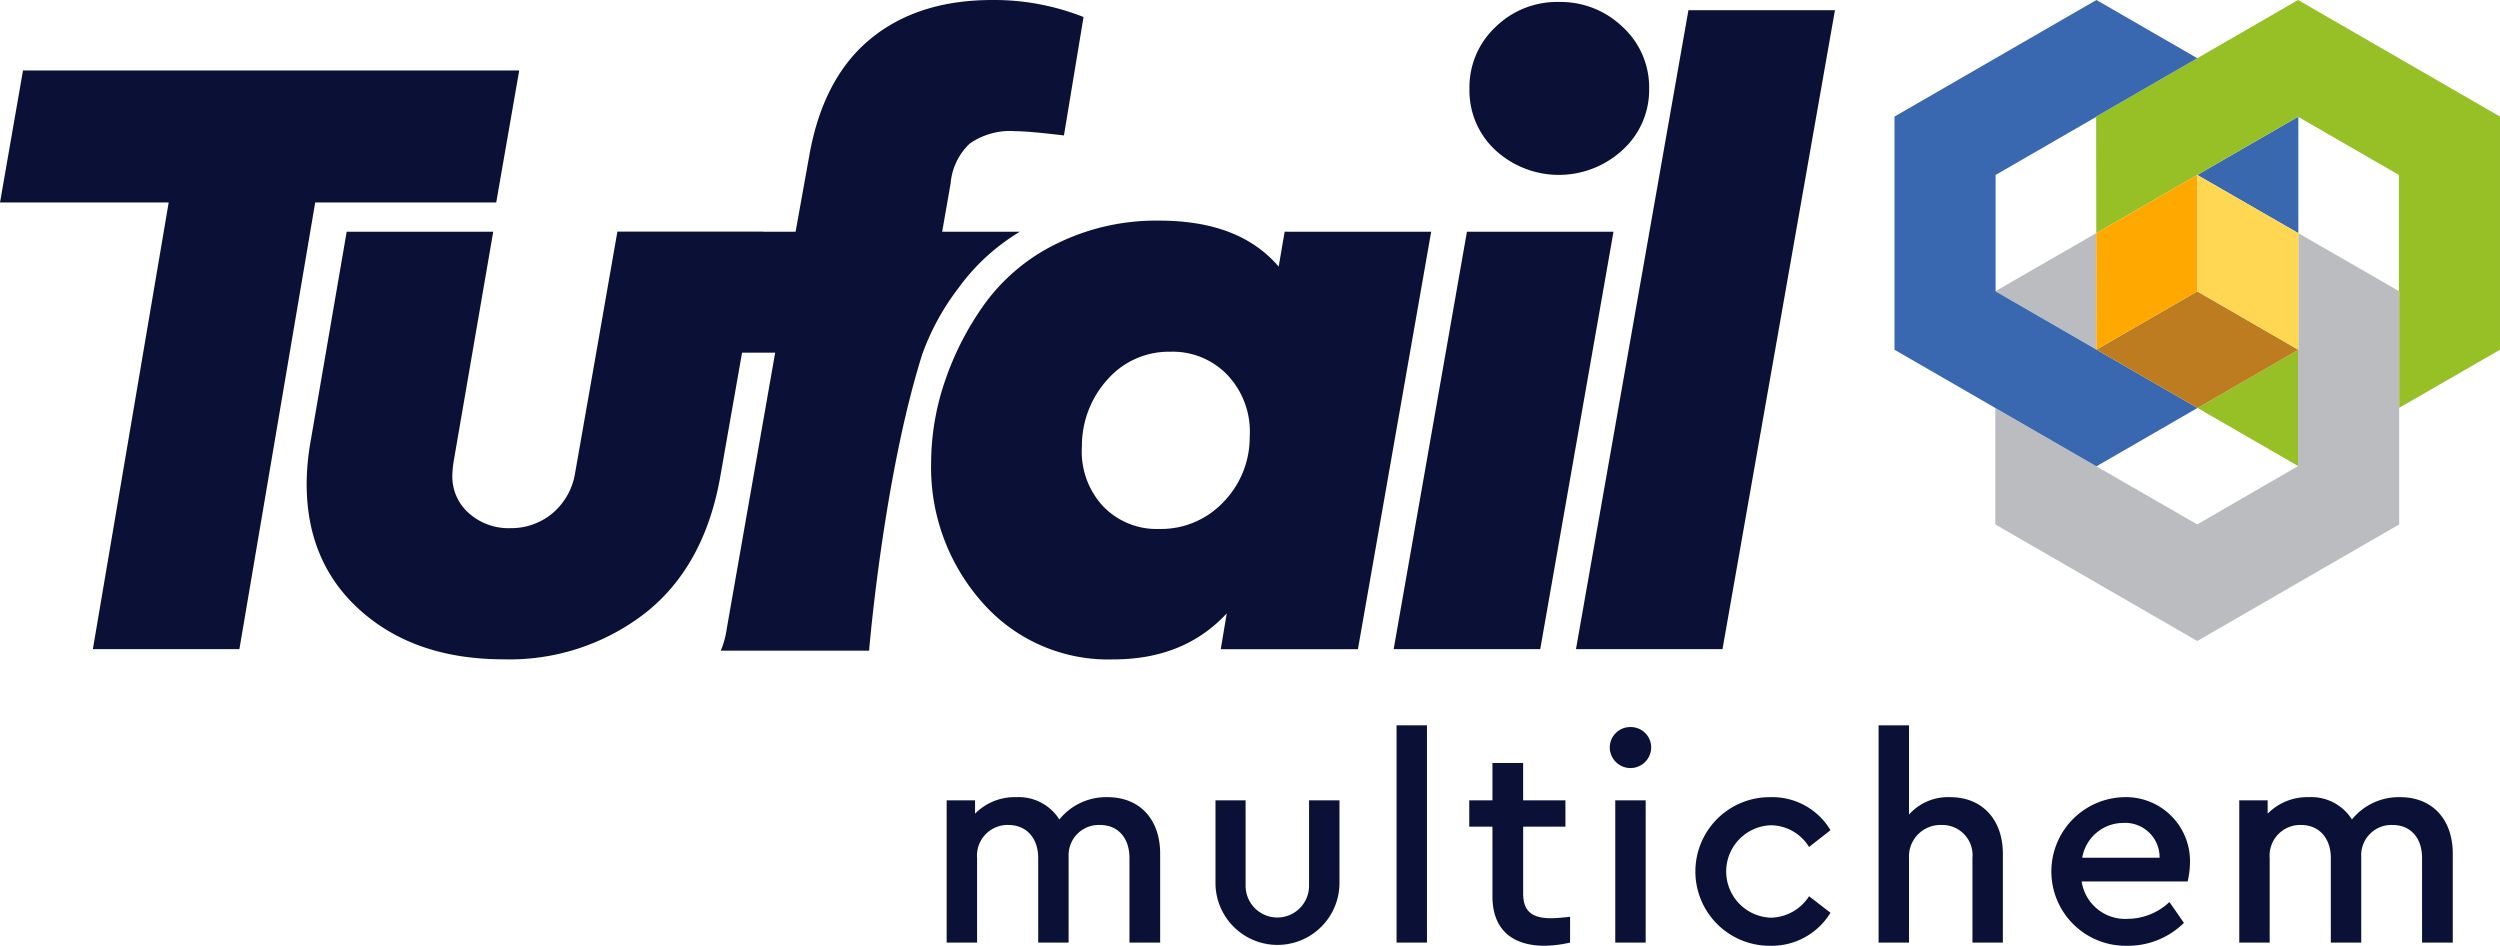
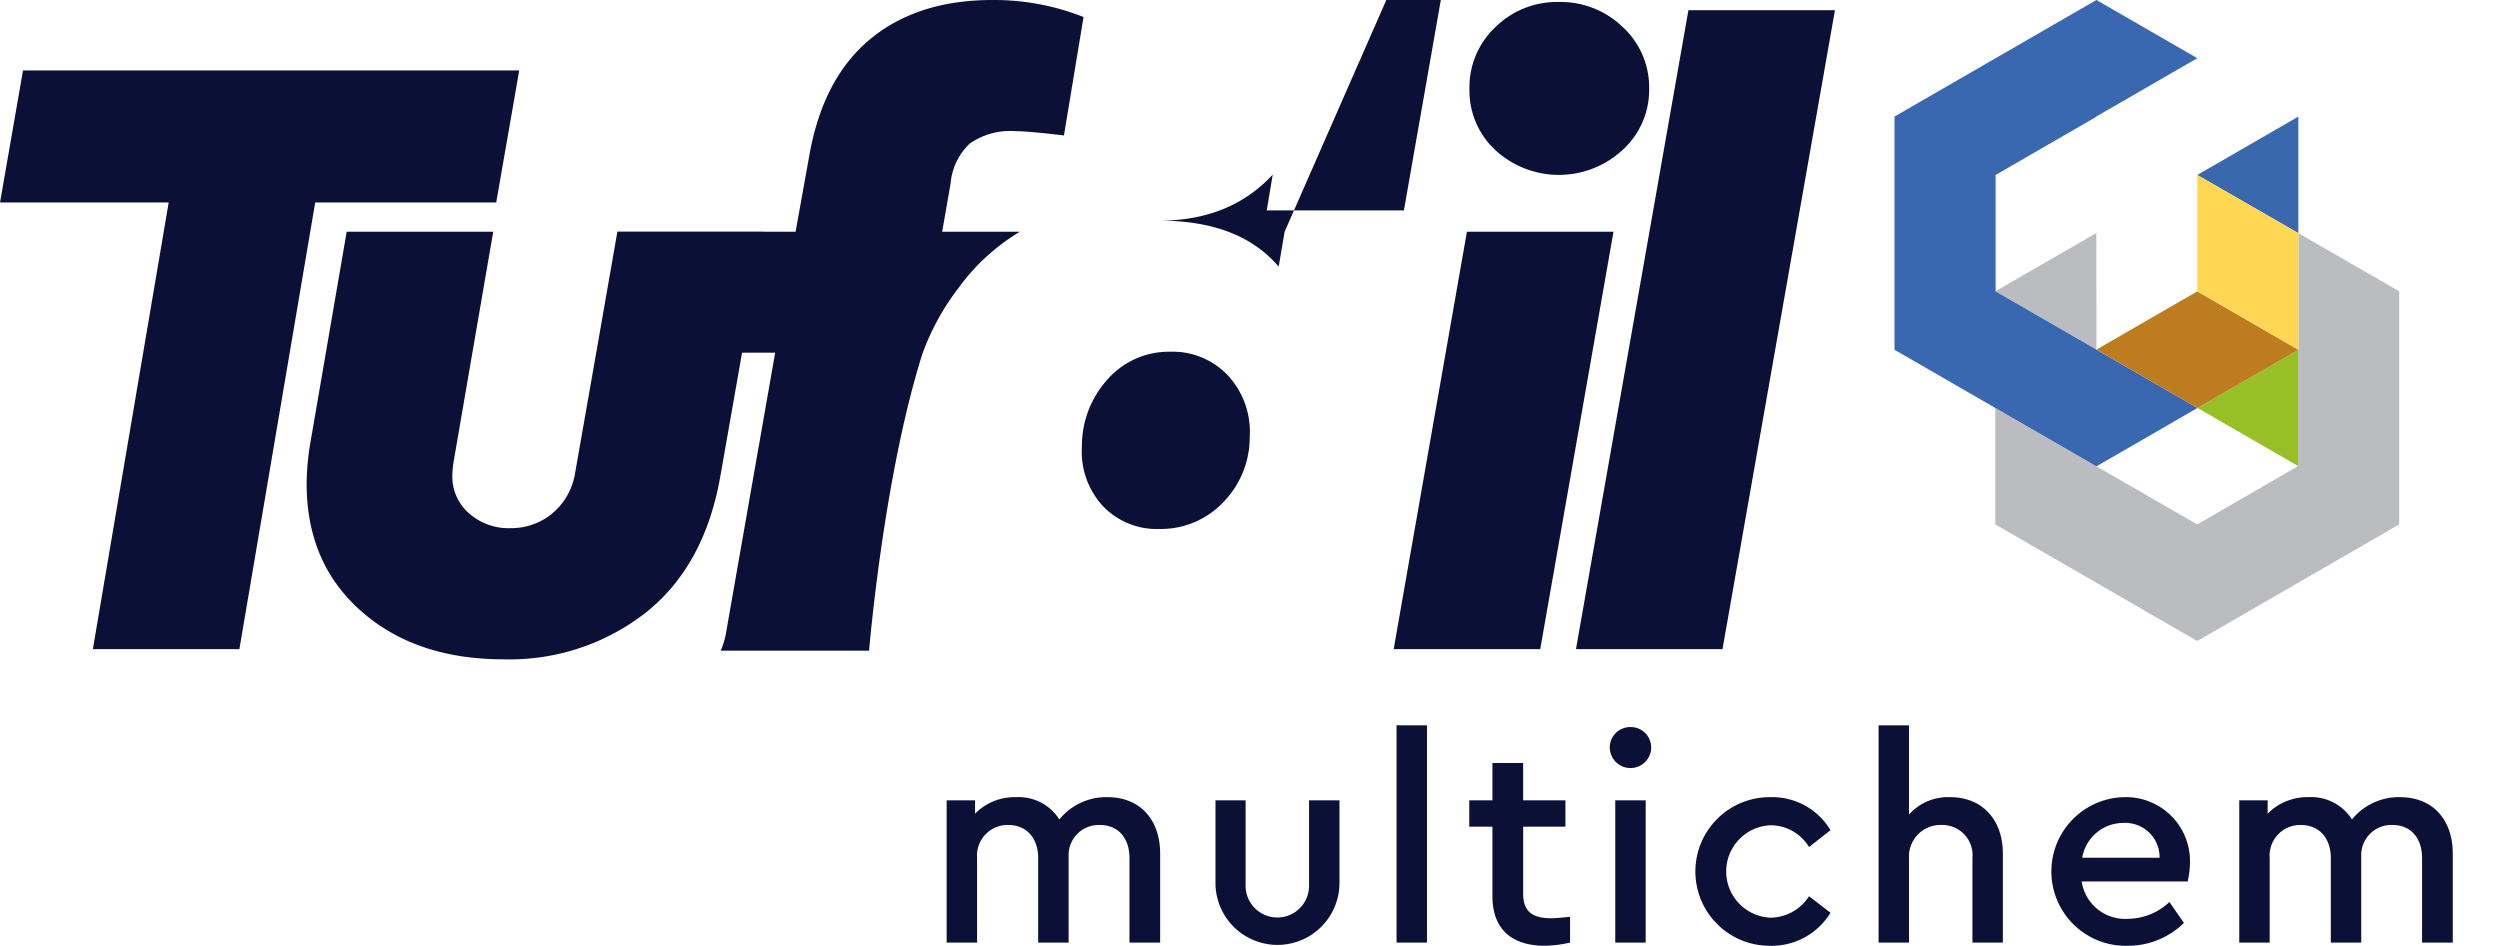
<svg xmlns="http://www.w3.org/2000/svg" width="265.539" height="100.456" viewBox="0 0 265.539 100.456">
  <g transform="translate(-1156.346 -798.683)">
    <g transform="translate(1156.346 798.683)">
      <path d="M1209.052,888.423l2.443-14.025h-52.705l-2.443,14.025h17.916l-8.053,47.441h15.563l8.053-47.441Z" transform="translate(-1156.346 -866.916)" fill="#0b1037" />
      <path d="M1561.757,823.294H1553.5l.9-5.158a6.555,6.555,0,0,1,2.035-4.208,7.483,7.483,0,0,1,4.841-1.312q1.36,0,5.158.452l2.081-12.577a25.843,25.843,0,0,0-9.68-1.808q-7.962,0-12.986,4.162t-6.47,12.4l-1.448,8.053h-3.428l0-.015H1519l0,.015-2.245,12.849L1514.5,848.99a7.04,7.04,0,0,1-2.442,4.254,6.848,6.848,0,0,1-4.436,1.538,6.316,6.316,0,0,1-4.386-1.583,5.17,5.17,0,0,1-1.765-4.027,10.832,10.832,0,0,1,.182-1.718l4.162-24.16h-15.565l-3.8,22.079a26.86,26.86,0,0,0-.453,4.7q0,8.417,5.792,13.526t15.11,5.114a23.492,23.492,0,0,0,15.2-5.023q6.243-5.02,7.871-14.612l2.275-12.939h3.517l-5.158,29.406a9.261,9.261,0,0,1-.62,2.246h15.753s1.522-18.377,5.638-31.454a25.909,25.909,0,0,1,3.841-7.043A22.063,22.063,0,0,1,1561.757,823.294Z" transform="translate(-1453.426 -798.683)" fill="#0b1037" />
-       <path d="M2194.762,1037.019l-.634,3.71q-4.162-4.886-12.668-4.886a23.861,23.861,0,0,0-10.9,2.443,20.525,20.525,0,0,0-7.646,6.379,31.273,31.273,0,0,0-4.253,8.28,27.063,27.063,0,0,0-1.448,8.6,21.6,21.6,0,0,0,5.384,14.794,17.763,17.763,0,0,0,13.979,6.108q7.511,0,12.035-4.886l-.634,3.8h14.568l7.781-44.337Zm-3.709,21.807a9.866,9.866,0,0,1-2.85,6.967,9.1,9.1,0,0,1-6.741,2.8,7.9,7.9,0,0,1-6.016-2.443,8.539,8.539,0,0,1-2.217-6.334,10.5,10.5,0,0,1,2.76-7.148,8.673,8.673,0,0,1,6.65-2.9,8.041,8.041,0,0,1,6.108,2.534A8.783,8.783,0,0,1,2191.052,1058.826Z" transform="translate(-2058.313 -1012.409)" fill="#0b1037" />
+       <path d="M2194.762,1037.019l-.634,3.71q-4.162-4.886-12.668-4.886q7.511,0,12.035-4.886l-.634,3.8h14.568l7.781-44.337Zm-3.709,21.807a9.866,9.866,0,0,1-2.85,6.967,9.1,9.1,0,0,1-6.741,2.8,7.9,7.9,0,0,1-6.016-2.443,8.539,8.539,0,0,1-2.217-6.334,10.5,10.5,0,0,1,2.76-7.148,8.673,8.673,0,0,1,6.65-2.9,8.041,8.041,0,0,1,6.108,2.534A8.783,8.783,0,0,1,2191.052,1058.826Z" transform="translate(-2058.313 -1012.409)" fill="#0b1037" />
      <path d="M2662.214,1047.747l-7.782,44.337H2670l7.782-44.337Z" transform="translate(-2506.403 -1023.136)" fill="#0b1037" />
      <path d="M2738.631,816.529a9.966,9.966,0,0,0,13.528-.045,8.6,8.6,0,0,0,2.8-6.469,8.7,8.7,0,0,0-2.8-6.56,9.488,9.488,0,0,0-6.786-2.669,9.331,9.331,0,0,0-6.741,2.669,8.769,8.769,0,0,0-2.76,6.56A8.625,8.625,0,0,0,2738.631,816.529Z" transform="translate(-2579.794 -800.577)" fill="#0b1037" />
      <path d="M2862.336,809.662l-11.944,67.863h15.563l11.944-67.863Z" transform="translate(-2682.999 -808.577)" fill="#0b1037" />
    </g>
    <g transform="translate(1256.895 875.723)">
      <path d="M2196.592,1671.015h-3.261v-8.985c0-2.123-1.2-3.508-3.139-3.508a3.207,3.207,0,0,0-3.323,3.354v9.139h-3.231v-8.985c0-2.093-1.231-3.508-3.169-3.508a3.25,3.25,0,0,0-3.323,3.508v8.985h-3.231v-15.108h3.015v1.415a5.907,5.907,0,0,1,4.37-1.754,5.1,5.1,0,0,1,4.584,2.37,6.393,6.393,0,0,1,5.108-2.37c3.477,0,5.6,2.4,5.6,6Z" transform="translate(-2173.914 -1647.937)" fill="#0b1037" />
      <path d="M2462.893,1658.993h3.2v9.016a3.37,3.37,0,1,0,6.739,0v-9.016h3.231v8.77a6.585,6.585,0,1,1-13.17,0Z" transform="translate(-2434.339 -1651.024)" fill="#0b1037" />
      <path d="M2657.516,1578.341h3.231v23.078h-3.231Z" transform="translate(-2609.73 -1578.341)" fill="#0b1037" />
      <path d="M2746.382,1637.9a13.258,13.258,0,0,1-2.677.338c-3.477,0-5.569-1.723-5.569-5.262v-7.385h-2.462v-2.8h2.462v-3.969h3.261v3.969h4.492v2.8H2741.4v7.108c0,1.939,1.015,2.615,2.984,2.615.462,0,1.108-.061,2-.154Z" transform="translate(-2680.165 -1614.823)" fill="#0b1037" />
      <path d="M2888.917,1580.209a2.167,2.167,0,0,1,2.185,2.154,2.2,2.2,0,0,1-4.4,0A2.174,2.174,0,0,1,2888.917,1580.209Zm-1.631,7.785h3.231V1603.1h-3.231Z" transform="translate(-2816.269 -1580.024)" fill="#0b1037" />
      <path d="M2986.546,1655.561a7.2,7.2,0,0,1,6.369,3.508l-2.277,1.785a4.811,4.811,0,0,0-4.062-2.308,4.911,4.911,0,0,0,0,9.816,4.928,4.928,0,0,0,4.062-2.277l2.277,1.754a7.31,7.31,0,0,1-6.369,3.508,7.893,7.893,0,1,1,0-15.785Z" transform="translate(-2899.037 -1647.93)" fill="#0b1037" />
      <path d="M3188.874,1601.419h-3.231v-8.985a3.21,3.21,0,0,0-3.292-3.508,3.345,3.345,0,0,0-3.446,3.508v8.985h-3.23v-23.078h3.23v9.477a5.551,5.551,0,0,1,4.37-1.846c3.446,0,5.6,2.431,5.6,6Z" transform="translate(-3076.688 -1578.341)" fill="#0b1037" />
      <path d="M3363.922,1664.506a4.67,4.67,0,0,0,4.923,3.969,6.514,6.514,0,0,0,4.4-1.785l1.538,2.216a8.465,8.465,0,0,1-6.031,2.431,7.894,7.894,0,1,1-.308-15.785,6.8,6.8,0,0,1,6.985,6.923,9.608,9.608,0,0,1-.247,2.031Zm8.277-2.523a3.652,3.652,0,0,0-3.877-3.693,4.425,4.425,0,0,0-4.338,3.693Z" transform="translate(-3243.366 -1647.921)" fill="#0b1037" />
      <path d="M3586.042,1671.015h-3.261v-8.985c0-2.123-1.2-3.508-3.139-3.508a3.207,3.207,0,0,0-3.323,3.354v9.139h-3.23v-8.985c0-2.093-1.231-3.508-3.17-3.508a3.25,3.25,0,0,0-3.323,3.508v8.985h-3.231v-15.108h3.016v1.415a5.905,5.905,0,0,1,4.369-1.754,5.1,5.1,0,0,1,4.584,2.37,6.394,6.394,0,0,1,5.108-2.37c3.478,0,5.6,2.4,5.6,6Z" transform="translate(-3426.069 -1647.937)" fill="#0b1037" />
    </g>
    <g transform="translate(1357.57 798.683)">
      <g transform="translate(0 0)">
        <path d="M3626.878,924.328l10.682,6.167v12.336l-10.682-6.152Z" transform="translate(-3583.982 -911.913)" fill="none" />
        <path d="M3301.432,942.832V930.5l10.682-6.167.016,12.343Z" transform="translate(-3290.694 -911.912)" fill="none" />
        <path d="M3431.244,1243.392l-10.71,6.2-10.709-6.168,10.736-6.2Z" transform="translate(-3388.376 -1193.89)" fill="none" />
        <path d="M3529.163,1174.8v12.336h0l-10.683-6.169Z" transform="translate(-3486.294 -1137.637)" fill="#97bf26" />
        <path d="M3518.213,930.348l10.709-6.183.028.016v12.351Z" transform="translate(-3486.054 -911.765)" fill="#3968af" />
-         <path d="M3430.984,798.683l-10.71,6.184-10.738,6.2v.032l.015,12.343,10.722-6.176h0l10.71-6.183.028.016,10.683,6.167V829.6l.027.016V842l10.71-6.169V811.066Z" transform="translate(-3388.117 -798.683)" fill="#97bf26" />
        <path d="M3312.144,1061.613h0l-10.71-6.184v-.03l10.7-6.161Z" transform="translate(-3290.694 -1024.481)" fill="#babcbf" />
        <path d="M3344.016,1055.478l-10.682-6.152v12.35l-.018.01-.01.006v12.369h0l-10.71,6.2-10.709-6.168h0l-10.738-6.2v12.369l21.448,12.383,21.448-12.383v-24.766Z" transform="translate(-3290.439 -1024.559)" fill="#babcbf" />
        <path d="M3214.21,835.817h0v0h0l-10.709-6.184V817.265l10.682-6.167v-.032l10.738-6.2-10.711-6.184-21.448,12.383v24.766l10.71,6.184,10.737,6.2h0l10.736-6.2Z" transform="translate(-3192.761 -798.683)" fill="#3968b0" />
      </g>
      <g transform="translate(21.435 18.582)">
        <path d="M3431.257,1118.089v.031l-10.683,6.168-10.735-6.2h0l10.708-6.183Z" transform="translate(-3409.824 -1099.536)" fill="#bd7c1f" />
-         <path d="M3420.411,986.739h0v12.367l-10.709,6.182-.014-12.374Z" transform="translate(-3409.688 -986.739)" fill="#ffa800" />
        <path d="M3518.208,999.107V986.74h0l10.738,6.184v12.35l-.028.016Z" transform="translate(-3507.484 -986.739)" fill="#ffd752" />
      </g>
    </g>
  </g>
</svg>